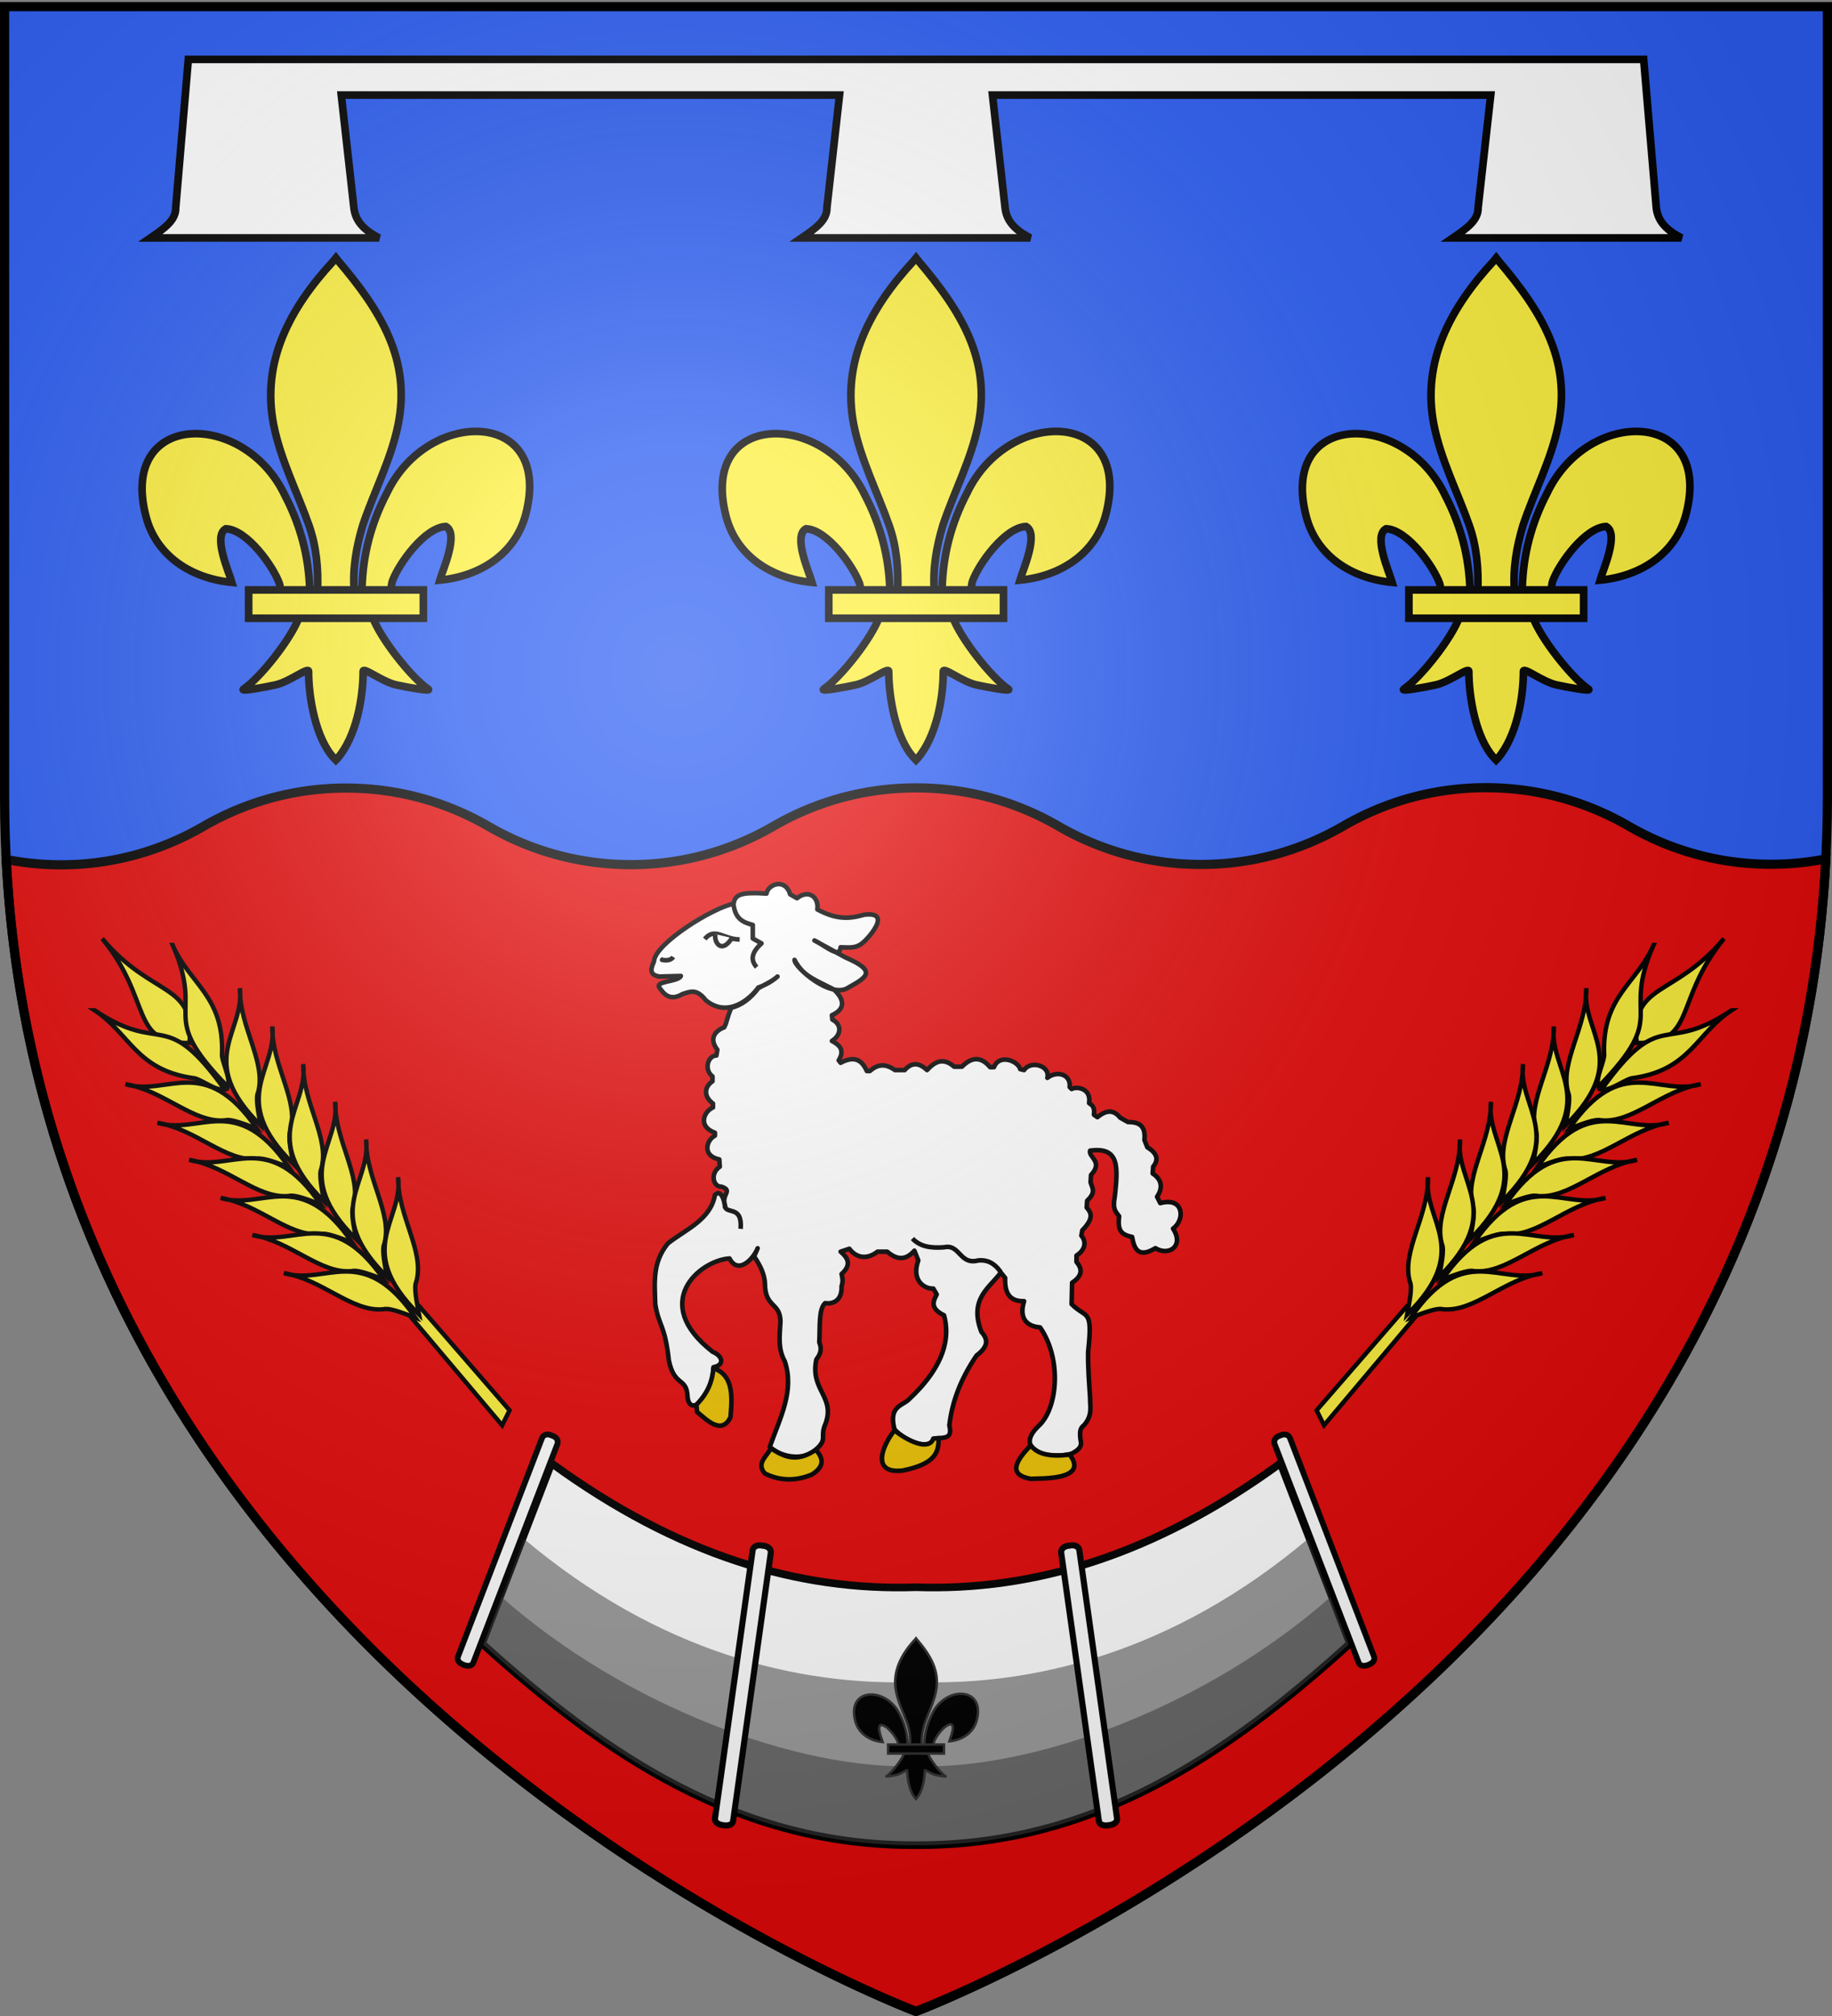
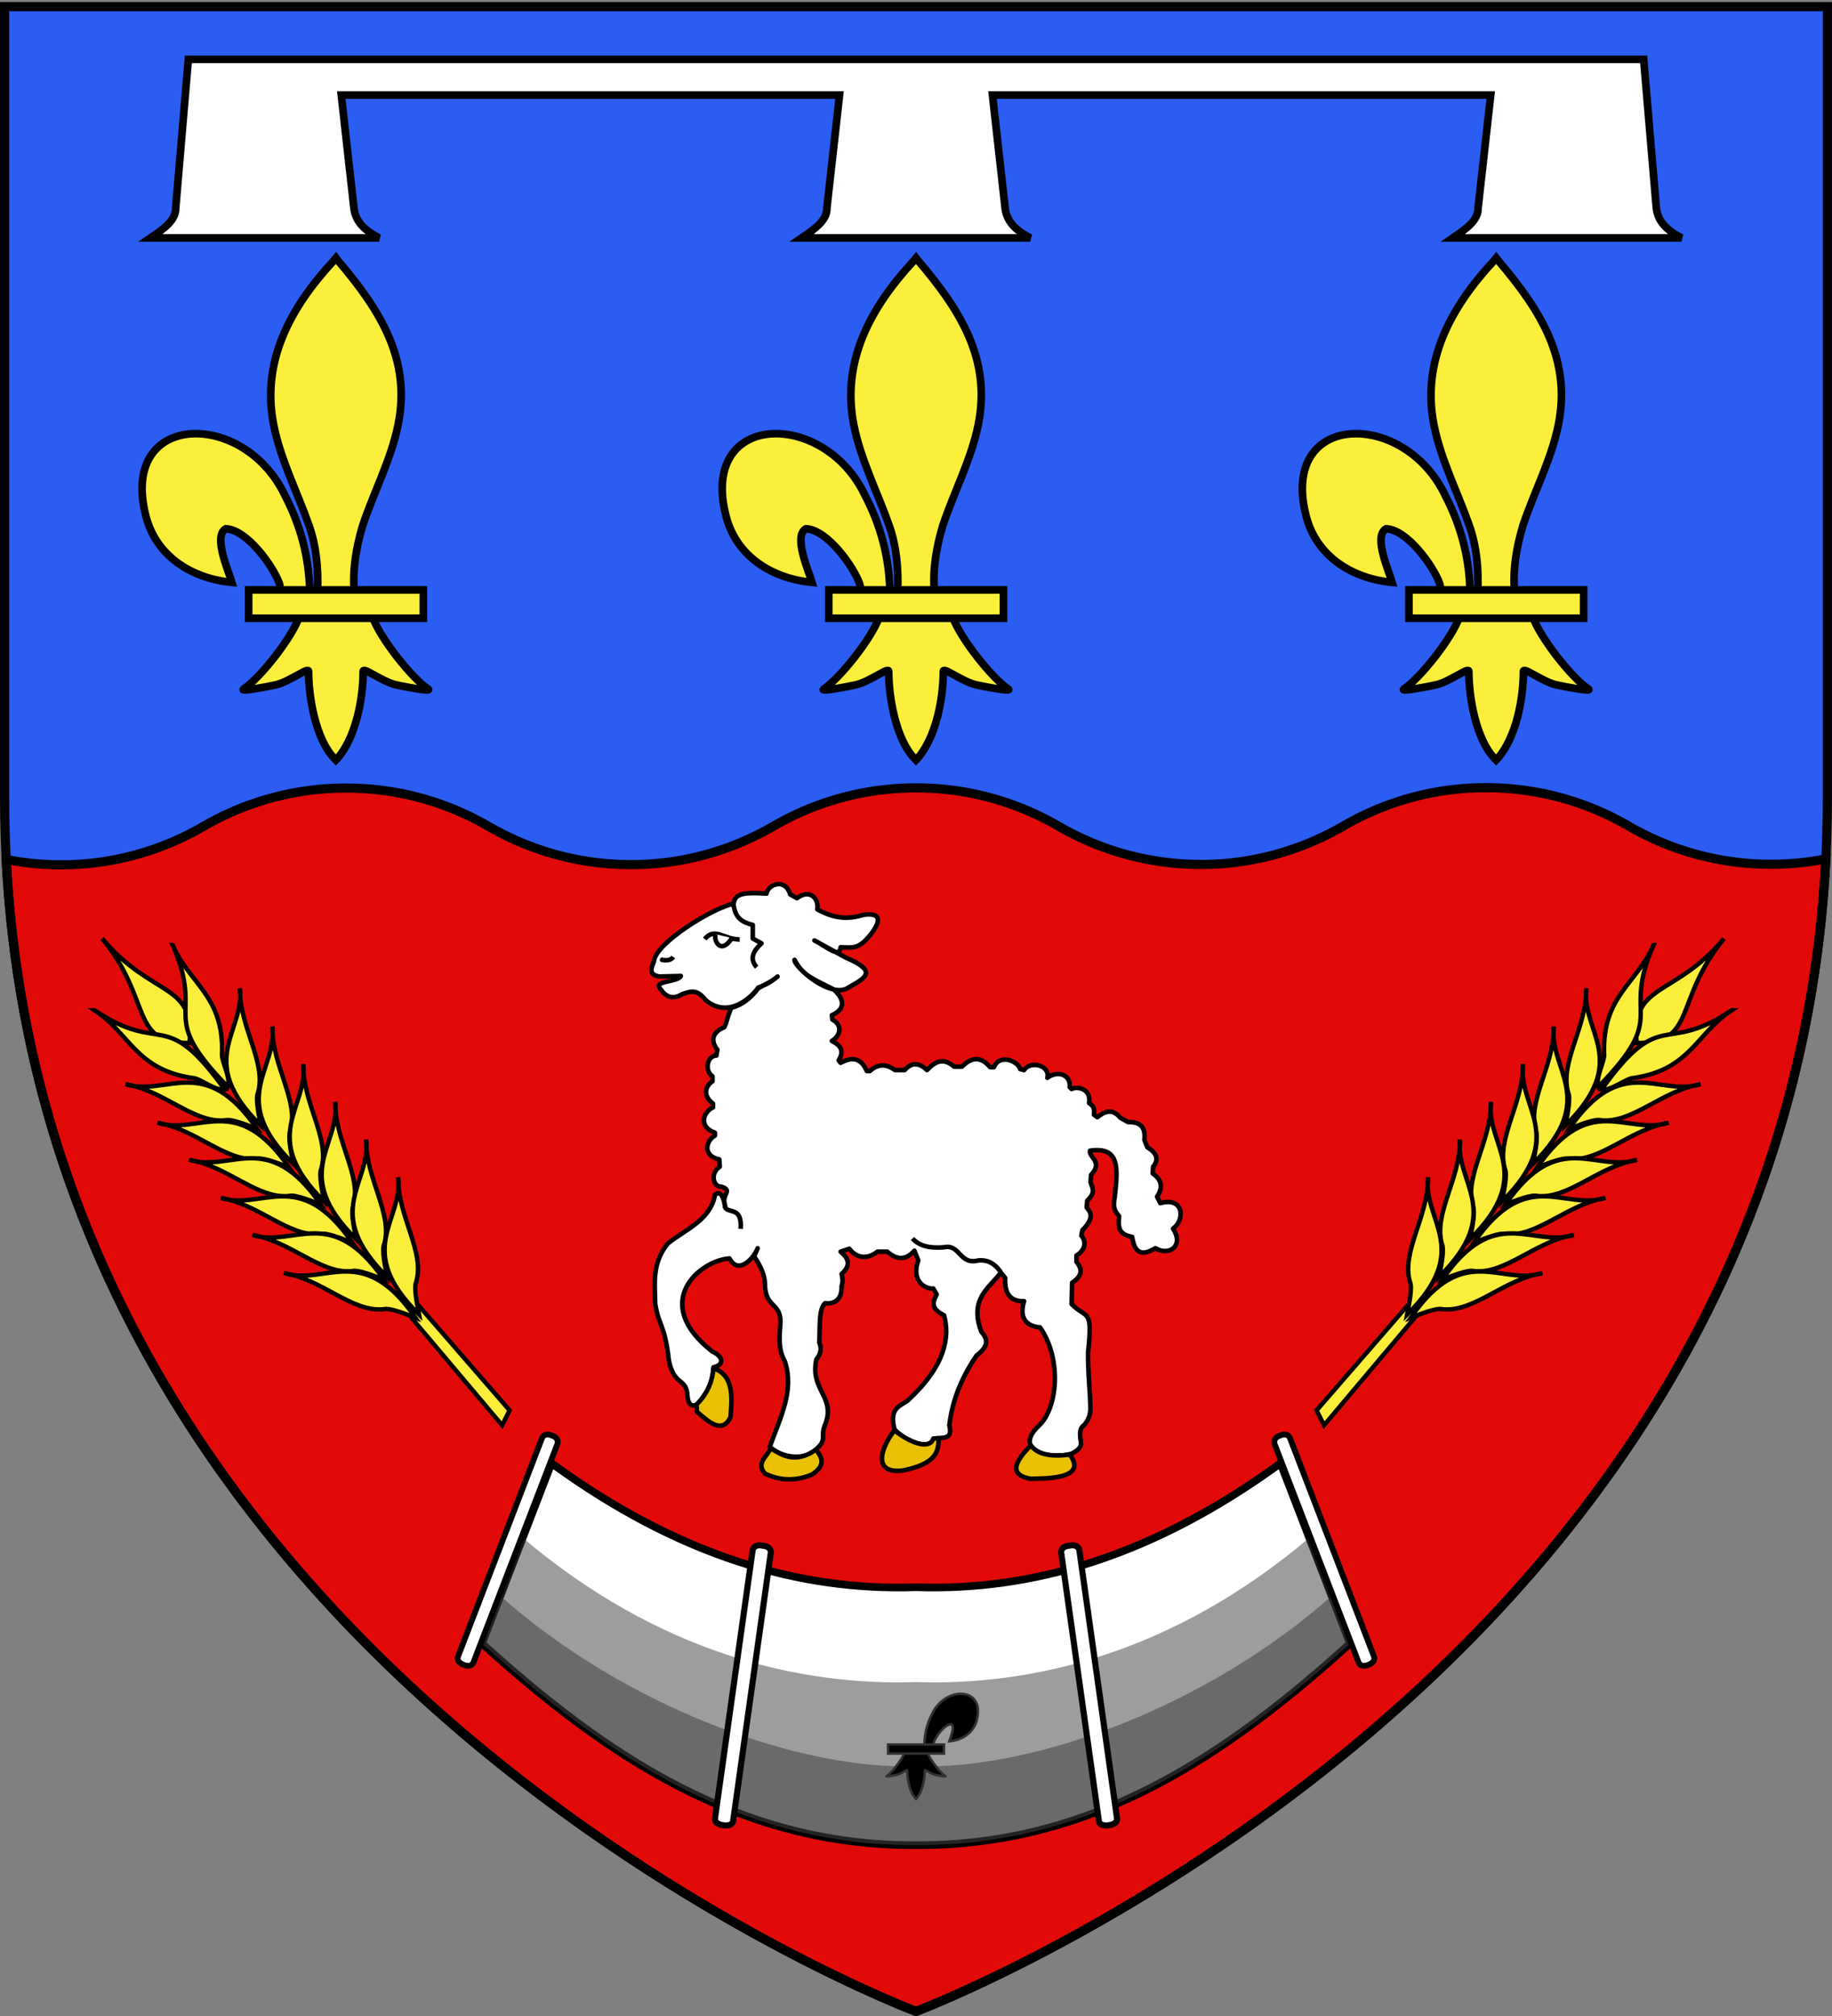
<svg xmlns="http://www.w3.org/2000/svg" xmlns:xlink="http://www.w3.org/1999/xlink" width="600" height="660" version="1.0">
  <rect width="100%" height="100%" fill="#808080" stroke="none" />
  <desc>Flag of Canton of Valais (Wallis)</desc>
  <defs>
    <radialGradient xlink:href="#a" id="d" cx="221.445" cy="226.331" r="300" fx="221.445" fy="226.331" gradientTransform="matrix(1.353 0 0 1.349 -77.63 -85.747)" gradientUnits="userSpaceOnUse" />
    <linearGradient id="a">
      <stop offset="0" style="stop-color:white;stop-opacity:.314" />
      <stop offset=".19" style="stop-color:white;stop-opacity:.251" />
      <stop offset=".6" style="stop-color:#6b6b6b;stop-opacity:.125" />
      <stop offset="1" style="stop-color:black;stop-opacity:.125" />
    </linearGradient>
  </defs>
  <g style="display:inline">
    <path d="M300 658.5s298.5-112.32 298.5-397.772V2.176H1.5v258.552C1.5 546.18 300 658.5 300 658.5" style="fill:#2b5df2;fill-opacity:1;fill-rule:evenodd;stroke:none;stroke-width:1px;stroke-linecap:butt;stroke-linejoin:miter;stroke-opacity:1" />
    <path d="M486.656 257.875c-17.012 0-32.916 4.574-46.656 12.531C426.257 278.37 410.362 283 393.344 283c-17.012 0-32.948-4.574-46.688-12.531-13.742-7.963-29.638-12.532-46.656-12.531-17.012 0-32.917 4.573-46.656 12.53-13.743 7.963-29.67 12.594-46.688 12.594-17.012 0-32.917-4.573-46.656-12.53C146.257 262.568 130.362 258 113.344 258a92.85 92.85 0 0 0-46.688 12.531C52.914 278.494 37.018 283.125 20 283.125c-6.15 0-12.159-.611-17.969-1.75C15.947 551.596 300 658.5 300 658.5s284.207-106.952 298-377.312a92.6 92.6 0 0 1-18 1.75c-17.012 0-32.917-4.574-46.656-12.532-13.743-7.962-29.67-12.531-46.688-12.531z" style="fill:#e20909;fill-opacity:1;stroke:#000;stroke-width:3;stroke-miterlimit:4;stroke-dasharray:none;stroke-opacity:1" />
  </g>
  <g id="b" style="display:inline">
    <g style="fill:#fcef3c;fill-opacity:1;stroke:#000;stroke-width:1.856;stroke-miterlimit:4;stroke-dasharray:none;stroke-opacity:1;display:inline">
      <g style="stroke:#000;stroke-width:1.623;stroke-miterlimit:4;stroke-dasharray:none;stroke-opacity:1">
        <path d="m1080.004 319.714 34.598-37.12 3.733 3.225-35.789 39.501z" style="fill:#fcef3c;fill-opacity:1;fill-rule:evenodd;stroke:#000;stroke-width:1.623;stroke-linecap:butt;stroke-linejoin:miter;stroke-miterlimit:4;stroke-dasharray:none;stroke-opacity:1" transform="scale(-.887 .887)rotate(-2.03 6113.48 36209.38)" />
        <g style="fill:#fcef3c;fill-opacity:1;stroke:#000;stroke-width:1.623;stroke-miterlimit:4;stroke-dasharray:none;stroke-opacity:1">
          <path d="M1236.49 151.036c-19.492 22.086-11.329 38.487-33.552 37.355-1.55-22.515 14.378-16.025 33.552-37.355z" style="fill:#fcef3c;fill-opacity:1;fill-rule:evenodd;stroke:#000;stroke-width:1.623;stroke-linecap:butt;stroke-linejoin:miter;stroke-miterlimit:4;stroke-dasharray:none;stroke-opacity:1;display:inline" transform="scale(-.887 .887)rotate(-2.03 6113.48 36209.38)" />
          <g style="fill:#fcef3c;fill-opacity:1;stroke:#000;stroke-width:1.623;stroke-miterlimit:4;stroke-dasharray:none;stroke-opacity:1">
            <path d="M1210.439 152.46c-13.245 27.249 5.454 25.133-22.223 51.588-1.133-3.377 2.916-9.587 2.551-12.342.138-21.16 13.048-25.216 19.672-39.246zM1185.042 167.54c-2.531 16.137 15.772 27.116-9.524 50.397.91-4.095 2.412-9.997 1.461-12.117-2.788-11.344 7.74-23.86 8.063-38.28z" style="fill:#fcef3c;fill-opacity:1;fill-rule:evenodd;stroke:#000;stroke-width:1.623;stroke-linecap:butt;stroke-linejoin:miter;stroke-miterlimit:4;stroke-dasharray:none;stroke-opacity:1;display:inline" transform="scale(-.887 .887)rotate(-2.03 6113.48 36209.38)" />
            <path d="M1172.578 181.23c-2.53 16.138 15.772 27.117-9.524 50.397.91-4.095 2.412-9.997 1.461-12.117-2.788-11.344 7.74-23.86 8.063-38.28z" style="fill:#fcef3c;fill-opacity:1;fill-rule:evenodd;stroke:#000;stroke-width:1.623;stroke-linecap:butt;stroke-linejoin:miter;stroke-miterlimit:4;stroke-dasharray:none;stroke-opacity:1;display:inline" transform="scale(-.887 .887)rotate(-2.03 6113.48 36209.38)" />
            <path d="M1160.673 194.722c-2.53 16.138 15.773 27.117-9.524 50.397.91-4.095 2.412-9.997 1.461-12.117-2.788-11.344 7.74-23.86 8.063-38.28z" style="fill:#fcef3c;fill-opacity:1;fill-rule:evenodd;stroke:#000;stroke-width:1.623;stroke-linecap:butt;stroke-linejoin:miter;stroke-miterlimit:4;stroke-dasharray:none;stroke-opacity:1;display:inline" transform="scale(-.887 .887)rotate(-2.03 6113.48 36209.38)" />
            <path d="M1148.372 208.214c-2.531 16.138 15.772 27.117-9.524 50.397.91-4.095 2.411-9.997 1.46-12.117-2.787-11.344 7.74-23.86 8.064-38.28z" style="fill:#fcef3c;fill-opacity:1;fill-rule:evenodd;stroke:#000;stroke-width:1.623;stroke-linecap:butt;stroke-linejoin:miter;stroke-miterlimit:4;stroke-dasharray:none;stroke-opacity:1;display:inline" transform="scale(-.887 .887)rotate(-2.03 6113.48 36209.38)" />
            <path d="M1136.467 221.706c-2.531 16.138 15.772 27.117-9.524 50.397.91-4.095 2.412-9.997 1.461-12.117-2.788-11.344 7.74-23.86 8.063-38.28z" style="fill:#fcef3c;fill-opacity:1;fill-rule:evenodd;stroke:#000;stroke-width:1.623;stroke-linecap:butt;stroke-linejoin:miter;stroke-miterlimit:4;stroke-dasharray:none;stroke-opacity:1;display:inline" transform="scale(-.887 .887)rotate(-2.03 6113.48 36209.38)" />
            <path d="M1124.165 235.198c-2.53 16.138 15.773 27.117-9.524 50.397.91-4.095 2.412-9.996 1.461-12.117-2.788-11.344 7.74-23.86 8.063-38.28z" style="fill:#fcef3c;fill-opacity:1;fill-rule:evenodd;stroke:#000;stroke-width:1.623;stroke-linecap:butt;stroke-linejoin:miter;stroke-miterlimit:4;stroke-dasharray:none;stroke-opacity:1;display:inline" transform="scale(-.887 .887)rotate(-2.03 6113.48 36209.38)" />
          </g>
          <g style="fill:#fcef3c;fill-opacity:1;stroke:#000;stroke-width:1.623;stroke-miterlimit:4;stroke-dasharray:none;stroke-opacity:1;display:inline">
            <path d="M1210.439 152.46c-13.245 27.249 5.454 25.133-22.223 51.588-1.133-3.377 2.916-9.587 2.551-12.342.138-21.16 13.048-25.216 19.672-39.246zM1185.042 167.54c-2.531 16.137 15.772 27.116-9.524 50.397.91-4.095 2.412-9.997 1.461-12.117-2.788-11.344 7.74-23.86 8.063-38.28z" style="fill:#fcef3c;fill-opacity:1;fill-rule:evenodd;stroke:#000;stroke-width:1.623;stroke-linecap:butt;stroke-linejoin:miter;stroke-miterlimit:4;stroke-dasharray:none;stroke-opacity:1;display:inline" transform="rotate(-81.97 664.862 833.032)scale(.887)" />
            <path d="M1172.578 181.23c-2.53 16.138 15.772 27.117-9.524 50.397.91-4.095 2.412-9.997 1.461-12.117-2.788-11.344 7.74-23.86 8.063-38.28z" style="fill:#fcef3c;fill-opacity:1;fill-rule:evenodd;stroke:#000;stroke-width:1.623;stroke-linecap:butt;stroke-linejoin:miter;stroke-miterlimit:4;stroke-dasharray:none;stroke-opacity:1;display:inline" transform="rotate(-81.97 664.862 833.032)scale(.887)" />
            <path d="M1160.673 194.722c-2.53 16.138 15.773 27.117-9.524 50.397.91-4.095 2.412-9.997 1.461-12.117-2.788-11.344 7.74-23.86 8.063-38.28z" style="fill:#fcef3c;fill-opacity:1;fill-rule:evenodd;stroke:#000;stroke-width:1.623;stroke-linecap:butt;stroke-linejoin:miter;stroke-miterlimit:4;stroke-dasharray:none;stroke-opacity:1;display:inline" transform="rotate(-81.97 664.862 833.032)scale(.887)" />
            <path d="M1148.372 208.214c-2.531 16.138 15.772 27.117-9.524 50.397.91-4.095 2.411-9.997 1.46-12.117-2.787-11.344 7.74-23.86 8.064-38.28z" style="fill:#fcef3c;fill-opacity:1;fill-rule:evenodd;stroke:#000;stroke-width:1.623;stroke-linecap:butt;stroke-linejoin:miter;stroke-miterlimit:4;stroke-dasharray:none;stroke-opacity:1;display:inline" transform="rotate(-81.97 664.862 833.032)scale(.887)" />
            <path d="M1136.467 221.706c-2.531 16.138 15.772 27.117-9.524 50.397.91-4.095 2.412-9.997 1.461-12.117-2.788-11.344 7.74-23.86 8.063-38.28z" style="fill:#fcef3c;fill-opacity:1;fill-rule:evenodd;stroke:#000;stroke-width:1.623;stroke-linecap:butt;stroke-linejoin:miter;stroke-miterlimit:4;stroke-dasharray:none;stroke-opacity:1;display:inline" transform="rotate(-81.97 664.862 833.032)scale(.887)" />
            <path d="M1124.165 235.198c-2.53 16.138 15.773 27.117-9.524 50.397.91-4.095 2.412-9.996 1.461-12.117-2.788-11.344 7.74-23.86 8.063-38.28z" style="fill:#fcef3c;fill-opacity:1;fill-rule:evenodd;stroke:#000;stroke-width:1.623;stroke-linecap:butt;stroke-linejoin:miter;stroke-miterlimit:4;stroke-dasharray:none;stroke-opacity:1;display:inline" transform="rotate(-81.97 664.862 833.032)scale(.887)" />
          </g>
        </g>
      </g>
    </g>
  </g>
  <use xlink:href="#b" width="600" height="660" style="display:inline" transform="matrix(-1 0 0 1 598.092 0)" />
  <g id="c" style="display:inline">
-     <path d="M308.553 200.754c.256-11.152 3.015-21.517 8.152-31.34 13.448-28.293 54.526-27.617 45.47 6.986-3.336 12.751-14.671 20.246-28.137 21.531.972-3.36 6.318-15.237 2.003-17.561-6.901.26-15.47 12.187-17.531 17.874-.298.817-.214 1.76-.547 2.563" style="fill:#fcef3c;fill-opacity:1;fill-rule:evenodd;stroke:#000;stroke-width:2.5;stroke-linecap:butt;stroke-linejoin:miter;stroke-miterlimit:4;stroke-dasharray:none;stroke-opacity:1;display:inline" transform="translate(0 -8)" />
    <path d="M291.446 201.491c-.257-11.152-3.015-21.517-8.152-31.34-13.449-28.293-54.526-27.617-45.471 6.987 3.337 12.75 14.671 20.245 28.137 21.53-.972-3.36-6.318-15.237-2.002-17.56 6.9.26 15.47 12.186 17.53 17.873.298.817.215 1.76.547 2.564" style="fill:#fcef3c;fill-opacity:1;fill-rule:evenodd;stroke:#000;stroke-width:2.5;stroke-linecap:butt;stroke-linejoin:miter;stroke-miterlimit:4;stroke-dasharray:none;stroke-opacity:1" transform="translate(0 -8)" />
    <path d="M299.204 93.446c-14.168 15.273-23.681 32.933-19.58 53.645 2.262 11.427 7.747 22.01 11.615 33.02 2.419 6.906 3.037 14.12 2.751 21.38h12.02c-.575-7.313.686-14.4 2.751-21.38 3.686-11.078 9.293-21.584 11.616-33.02 4.343-21.38-5.851-37.504-19.519-53.578l-.835-1.065z" style="fill:#fcef3c;fill-opacity:1;fill-rule:nonzero;stroke:#000;stroke-width:2.5;stroke-linecap:butt;stroke-linejoin:miter;stroke-miterlimit:4;stroke-dasharray:none;stroke-opacity:1" transform="translate(0 -8)" />
    <path d="M287.994 209.956c-2.513 7.044-12.76 19.943-18.203 23.62-1.411.953 6.748-.55 10.4-1.35 4.792-1.05 11.02-6.156 10.874-4.354-.014 8.25 2.306 22.018 8.353 28.344l.573.61.591-.61c6.044-7.05 8.323-19.447 8.354-28.344-.146-1.802 6.081 3.303 10.873 4.354 3.653.8 11.812 2.303 10.4 1.35-5.442-3.677-15.683-16.576-18.197-23.62z" style="fill:#fcef3c;fill-opacity:1;fill-rule:evenodd;stroke:#000;stroke-width:2.5;stroke-linecap:butt;stroke-linejoin:miter;stroke-miterlimit:4;stroke-dasharray:none;stroke-opacity:1" transform="translate(0 -8)" />
    <path d="M271.435 201.132h57.22v9.271h-57.22z" style="fill:#fcef3c;fill-opacity:1;stroke:#000;stroke-width:2.5;stroke-miterlimit:4;stroke-dasharray:none;stroke-opacity:1" transform="translate(0 -8)" />
  </g>
  <use xlink:href="#c" width="600" height="660" style="display:inline" transform="translate(-190)" />
  <use xlink:href="#c" width="600" height="660" style="display:inline" transform="translate(190)" />
  <path d="M325.045 19.436H538.32l4.131 48.577c.435 3.928 2.747 7.076 8.261 9.871h-74.874c4.81-3.29 8.333-5.85 8.26-9.871l4.132-36.895H325.045l4.13 36.895c.435 3.928 2.747 7.076 8.262 9.871h-74.875c4.81-3.29 8.334-5.85 8.261-9.871l4.13-36.895H111.77l4.131 36.895c.435 3.928 2.746 7.076 8.261 9.871H49.286c4.81-3.29 8.334-5.85 8.262-9.871l4.13-48.577h263.367z" style="display:inline;fill:#fff;fill-opacity:1;stroke:#000;stroke-width:2.5;stroke-miterlimit:4;stroke-opacity:1;stroke-dasharray:none" />
  <path d="M149.055 113.412c-3.157 2.8-6.76 4.706-10.632 6.075-4.624 6.517-16.962 16.99-29.032 7.057-5.103-6.627-8.596-4.796-12.955-3.436-7.221 4.395-10.68-.772-12.549-3.352-3.295-4.029 10.306-3.228 11.697-6.658l-11.835.314c-6.11-.93-4.625-4.623-3.038-8.353.522-9.98 32.89-29.862 44.044-31.893.771-5.437 4.684-6.456 18.225-5.64.712-5.053 10.316-8.883 13.072.427l3.76 2.148c6.895-5.361 12.241-.094 11.275 6.175 9.665 5.261 16.914 5.657 25.774 2.953 8.498-1.09 10.608 2.366 3.222 11.545-5.832 6.828-8.058 6.831-16.109 6.443-.641 6.531-8.07-.695-14.498-3.758l17.183 9.396c17.679 7.62 11.828 10.889 1.61 16.646-9.73 6.588-30.092-11.458-29.8-15.303 4.627 8.59 9.552 10.2 21.778 16.374 6.712 6.352 5.64 11.187-1.105 14.232l.268 2.416c5.354 2.774 5.02 8.403-.268 11.814 3.497 1.847 7.574 4.574 3.758 10.739l1.074 1.342c8.133-4.388 12.029-.959 14.498 4.564h1.61c4.296-3.66 8.324-4.453 13.962-.537h5.37q5.637-6.442 12.35 0c4.187-4.471 8.722-7.322 15.034-1.88h4.296c5.548-5.643 10.738-5.542 15.571.27h2.148c2.927-7.564 13.296-3.479 14.498 1.073l2.148.537c3.666-5.54 14.584-2.496 12.887 4.296 5.434-4.246 13.085-1.919 12.35 5.1l1.073 1.075c2.567-1.546 10.968-.625 9.666 7.786 1.517 1.11 3.241 1.876 2.684 6.443l1.88 1.342c4.206-3.323 8.412-4.926 12.618.269l4.296 2.416c5.53-.005 9.975 1.437 9.128 9.934l1.611 4.027q8.054 4.833 3.222 10.74l-.269 3.758c5.572 3.63 5.413 8.497 2.417 12.84l1.795 3.546c13.314-3.612 13.688 9.445 7.045 14.091 6.28 9.55-2.236 15.428-9.741 10.816-9.533 5.82-11.78.21-12.892-6.221-6.088-1.237-8.154-3.611-7.176-11.414-1.915-2.623-3.76-3.684-2.39-11.06 1.706-15.733 2.807-27.57-13.691-25.217-.956 3.67 7.468 5.996.537 13.424l-.269 4.028c1.027 3.387 3.098 5.496-1.88 10.202l-.268 3.758c2.32 2.764 4.374 5.65-2.416 12.619l-.537 2.953c2.595 2.864 2.685 7.607-2.685 11.008v3.49c2.908 3.562 3.907 7.272-2.416 11.544l-.269 11.813c8.223 8.41 11.82 1.796 9.129 26.311-.162 8.796.564 17.157 1.074 25.237-.086 4.96 1.536 9.676-3.222 15.303-1.936 1.588-2.623 2.72-2.148 7.518.288 2.417 1.797 4.976-4.833 8.323-12.772 3.724-32.416-1.833-18.256-15.304 10.494-9.516 13.04-36.828.805-54.5-9.192-.774-11.26-6.855-8.86-14.498-6.7.198-10.913-3.085-10.47-12.887l-2.416-2.954c-5.912 8.293-17.819 14.375-10.74 32.755 3.066 3.593 4.843 7.444-2.684 13.155-9.286 13.664-13.612 26.426-15.035 38.66 2.136 8.33-3.885 6.213-8.591 7.518-2.237 5.922-14.51 2.473-21.747-5.37-3.18-12.09 3.29-12.774 7.517-16.108 20.868-19.326 23.161-35.19 19.868-46.984-8.837-4.239-5.143-8.925-4.027-11.544l-1.88-3.222c-4.13.388-12.497-3.793-8.322-15.572l-2.148-5.37c-4.066 4.592-8.827 5.94-15.035.538h-5.37c-6.47 5.01-12.303 2.873-15.571-1.611l-4.833 1.61c3.7 3.198 6.457 7.014.537 12.35.455 2.01.94 4.006 0 6.713.314 7.826-4.477 10.082-9.128 9.396-3.685 3.447-2.72 13.047-3.222 21.747 1.069 2.567 1.52 5.43-1.61 9.397-3.62 16.952 10.52 20.442 5.1 35.439-3.45 7.62 1.513 8.392-5.427 14.43-5.581 5.806-18.1 5.097-25.448-1.543 5.772-16.262 13.73-30.897 8.323-47.252-3.644-6.648-3.044-12.707-2.416-22.015-.113-10.808-8.484-7.437-8.591-20.942-.104-4.648-2.288-9.712-5.969-15.076l1.941-4.523c-2.425 6.125-10.827 14.736-15.571 5.638-16.358 1.045-44.284 24.35-9.397 51.548 5.975 2.574 6.63 7.455.537 8.591-.44 10.68-4.697 15.253-8.591 20.405q-5.638 2.953-5.907-5.907c-1.166-8.663-7.248-4.237-10.202-18.256-2.2-20.047-5.496-18.615-7.517-31.144-.32-12.294-1.672-22.837 6.98-33.56 10.139-7.938 23.636-13.056 26.042-26.847.04.245 3.573-4.764 5.638 6.175-2.396-6.753 4.768-8.41-2.147-10.74-4.146.313-6.585-7.05-.806-11.007l-.268-4.027c-9.74-2.026-7.129-10.704-2.417-13.155v-1.611c-9.583-3.438-6.187-11.744-1.074-13.961v-2.148c-5.623-4.264-4.529-9.475-.268-12.35v-2.685c-4.92-3.65-2.574-11.552 2.148-11.544l.537-3.222c-4.995-6.4-.823-10.667 3.758-12.35 1.68-3.066 1.147-4.193 3.932-10.826 5.72-1.393 10.659-5.13 14.947-10.818 2.788-1.671 7.31-3.513 10.637-6.46z" style="opacity:1;fill:#fff;fill-opacity:1;fill-rule:evenodd;stroke:#000;stroke-width:2.534;stroke-linecap:butt;stroke-linejoin:round;stroke-miterlimit:4;stroke-dasharray:none;stroke-opacity:1" transform="matrix(.592 0 0 .592 166.402 252.563)" />
  <path d="M124.64 72.786c.82 9.088 5.716 10.702 10.74 12.081v7.518l4.832 2.684c-6.172 5.604-5.781 9.692-2.685 13.156M128.13 92.922c-9.007-.141-13.784-6.958-19.33-.269" style="opacity:1;fill:#fff;fill-opacity:1;fill-rule:evenodd;stroke:#000;stroke-width:2.534;stroke-linecap:butt;stroke-linejoin:round;stroke-miterlimit:4;stroke-dasharray:none;stroke-opacity:1" transform="matrix(.592 0 0 .592 166.402 252.563)" />
  <path d="M114.707 89.968c-.951 4.36 3.356 11.322 9.128 2.148M91.35 102.587c-.992 1.604-3.037 2.154-6.176 1.61l.806-.536M128.668 252.934c.951-13.26-7.726-7.687-8.86-12.618M223.709 258.304c4.115 4.334 9.758 5.418 17.45 4.833 8.95-1.998 8.503 10.054 19.063 7.248 4.533-.38 8.531 1.104 12.35 6.444" style="opacity:1;fill:#fff;fill-opacity:1;fill-rule:evenodd;stroke:#000;stroke-width:2.534;stroke-linecap:butt;stroke-linejoin:round;stroke-miterlimit:4;stroke-dasharray:none;stroke-opacity:1" transform="matrix(.592 0 0 .592 166.402 252.563)" />
  <path d="M113.633 329.987c10.52 3.704 10.627 14.152 9.397 27.117-5.03 10.462-13.828.708-18.525-2.954l-.269-4.027c6.329-6.312 8.778-13.11 9.397-20.136zM145.313 374.286c-1.996 4.486-8.317 8.186-3.221 13.961 8.68 4.26 17.361 4.15 26.042.537 7.692-5 5.778-9.4 2.148-13.692-11.133 7.692-18.292 3.366-24.969-.806zM213.775 364.353c-6.918 8.732-12.973 24.059 4.296 22.283 19.06-3.759 20.146-10.683 20.136-17.988l-2.954.269c-2.326 6.962-14.318 1.306-21.478-4.564zM289.217 372.675c-9.188 9.238-12.2 16.417 0 18.525 4.471-.406 32.546 1.122 21.479-13.424-10.152 1.293-17.764.044-21.479-5.1z" style="opacity:1;fill:#eac102;fill-opacity:1;fill-rule:evenodd;stroke:#000;stroke-width:2.534;stroke-linecap:butt;stroke-linejoin:round;stroke-miterlimit:4;stroke-dasharray:none;stroke-opacity:1" transform="matrix(.592 0 0 .592 166.402 252.563)" />
  <path d="m180.625 479.031-22.75 59.031c40.5 36.667 84.293 66.31 142.125 66 57.832.31 101.625-29.333 142.125-66l-22.75-59.03C377.968 509.22 338.358 520.933 300 519.624c-38.358 1.309-77.968-10.405-119.375-40.594z" style="display:inline;fill:#fff;fill-opacity:1;stroke:#000;stroke-width:2.5;stroke-linecap:butt;stroke-linejoin:round;stroke-miterlimit:4;stroke-dasharray:none;stroke-opacity:1" />
  <path d="m428.792 503.467 13.333 34.596c-40.5 36.666-84.293 66.309-142.125 66v-53.39c38.358 1.31 84.324-9.583 128.792-47.206" style="display:inline;opacity:.475;fill:#313131;fill-opacity:1;stroke:none;stroke-width:3;stroke-linecap:butt;stroke-linejoin:round;stroke-miterlimit:4;stroke-dasharray:none;stroke-opacity:1" />
  <path d="m436.13 522.508 5.995 15.554c-40.5 36.667-84.293 66.31-142.125 66v-25.838c38.358 1.309 95.161-19.404 136.13-55.716" style="display:inline;opacity:.475;fill:#313131;fill-opacity:1;stroke:none;stroke-width:3;stroke-linecap:butt;stroke-linejoin:round;stroke-miterlimit:4;stroke-dasharray:none;stroke-opacity:1" />
  <path d="M349.576 506.108c-1.465.308-2.159 1.283-2.012 2.302l12.308 87.577c.115 1.223 1.254 1.858 3.25 1.563 1.998-.267 2.918-1.19 2.692-2.398l-12.308-87.577c-.16-1.166-1.37-1.98-3.25-1.563a5 5 0 0 0-.68.096z" style="display:inline;fill:#fff;fill-opacity:1;stroke:#000;stroke-width:2;stroke-linecap:butt;stroke-linejoin:round;stroke-miterlimit:4;stroke-dasharray:none;stroke-opacity:1" />
  <path d="M418.698 470.184c-1.217.579-1.598 1.657-1.228 2.618l27.444 71.34c.39 1.165 1.544 1.563 3.232.896 1.7-.64 2.291-1.713 1.806-2.841l-27.444-71.34c-.417-1.1-1.674-1.66-3.232-.896-.209.06-.404.14-.578.223z" style="display:inline;fill:#fff;fill-opacity:1;stroke:#000;stroke-width:1.897;stroke-linecap:butt;stroke-linejoin:round;stroke-miterlimit:4;stroke-dasharray:none;stroke-opacity:1" />
  <path d="m171.208 503.467-13.333 34.596c40.5 36.666 84.293 66.309 142.125 66v-53.39c-38.358 1.31-84.324-9.583-128.792-47.206" style="display:inline;opacity:.475;fill:#313131;fill-opacity:1;stroke:none;stroke-width:3;stroke-linecap:butt;stroke-linejoin:round;stroke-miterlimit:4;stroke-dasharray:none;stroke-opacity:1" />
  <path d="m163.87 522.508-5.995 15.554c40.5 36.667 84.293 66.31 142.125 66v-25.838c-38.358 1.309-95.161-19.404-136.13-55.716" style="display:inline;opacity:.475;fill:#313131;fill-opacity:1;stroke:none;stroke-width:3;stroke-linecap:butt;stroke-linejoin:round;stroke-miterlimit:4;stroke-dasharray:none;stroke-opacity:1" />
  <path d="M250.424 506.108c1.465.308 2.159 1.283 2.012 2.302l-12.308 87.577c-.115 1.223-1.254 1.858-3.25 1.563-1.998-.267-2.918-1.19-2.692-2.398l12.308-87.577c.16-1.166 1.37-1.98 3.25-1.563.24.015.471.052.68.096z" style="display:inline;fill:#fff;fill-opacity:1;stroke:#000;stroke-width:2;stroke-linecap:butt;stroke-linejoin:round;stroke-miterlimit:4;stroke-dasharray:none;stroke-opacity:1" />
  <path d="M181.302 470.184c1.217.579 1.598 1.657 1.228 2.618l-27.444 71.34c-.39 1.165-1.544 1.563-3.232.896-1.7-.64-2.291-1.713-1.806-2.841l27.444-71.34c.417-1.1 1.674-1.66 3.232-.896.209.06.404.14.578.223z" style="display:inline;fill:#fff;fill-opacity:1;stroke:#000;stroke-width:1.897;stroke-linecap:butt;stroke-linejoin:round;stroke-miterlimit:4;stroke-dasharray:none;stroke-opacity:1" />
  <path d="M308.553 192.754c.256-11.152 3.015-21.517 8.152-31.34 13.448-28.293 54.526-27.617 45.47 6.986-3.336 12.751-14.671 20.246-28.137 21.531.972-3.36 6.318-15.237 2.003-17.561-6.901.26-15.47 12.187-17.531 17.874-.298.817-.214 1.76-.547 2.563" style="fill:#000;fill-opacity:1;fill-rule:evenodd;stroke:#313131;stroke-width:2.5;stroke-linecap:butt;stroke-linejoin:miter;stroke-miterlimit:4;stroke-dasharray:none;stroke-opacity:1;display:inline" transform="matrix(.32 0 0 .32 204 509.313)" />
-   <path d="M291.446 193.491c-.257-11.152-3.015-21.517-8.152-31.34-13.449-28.293-54.526-27.617-45.471 6.987 3.337 12.75 14.671 20.245 28.137 21.53-.972-3.36-6.318-15.237-2.002-17.56 6.9.26 15.47 12.186 17.53 17.873.298.817.215 1.76.547 2.564" style="fill:#000;fill-opacity:1;fill-rule:evenodd;stroke:#313131;stroke-width:2.5;stroke-linecap:butt;stroke-linejoin:miter;stroke-miterlimit:4;stroke-dasharray:none;stroke-opacity:1" transform="matrix(.32 0 0 .32 204 509.313)" />
-   <path d="M299.204 85.446c-14.168 15.273-23.681 32.933-19.58 53.645 2.262 11.427 7.747 22.01 11.615 33.02 2.419 6.906 3.037 14.12 2.751 21.38h12.02c-.575-7.313.686-14.4 2.751-21.38 3.686-11.078 9.293-21.584 11.616-33.02 4.343-21.38-5.851-37.504-19.519-53.578l-.835-1.065z" style="fill:#000;fill-opacity:1;fill-rule:nonzero;stroke:#313131;stroke-width:2.5;stroke-linecap:butt;stroke-linejoin:miter;stroke-miterlimit:4;stroke-dasharray:none;stroke-opacity:1" transform="matrix(.32 0 0 .32 204 509.313)" />
  <path d="M287.994 201.956c-2.513 7.044-12.76 19.943-18.203 23.62-1.411.953 6.748-.55 10.4-1.35 4.792-1.05 11.02-6.156 10.874-4.354-.014 8.25 2.306 22.018 8.353 28.344l.573.61.591-.61c6.044-7.05 8.323-19.447 8.354-28.344-.146-1.802 6.081 3.303 10.873 4.354 3.653.8 11.812 2.303 10.4 1.35-5.442-3.677-15.683-16.576-18.197-23.62z" style="fill:#000;fill-opacity:1;fill-rule:evenodd;stroke:#313131;stroke-width:2.5;stroke-linecap:butt;stroke-linejoin:miter;stroke-miterlimit:4;stroke-dasharray:none;stroke-opacity:1" transform="matrix(.32 0 0 .32 204 509.313)" />
  <path d="M271.435 193.132h57.22v9.271h-57.22z" style="fill:#000;fill-opacity:1;stroke:#313131;stroke-width:2.5;stroke-miterlimit:4;stroke-dasharray:none;stroke-opacity:1" transform="matrix(.32 0 0 .32 204 509.313)" />
-   <path d="M300 658.5s298.5-112.32 298.5-397.772V2.176H1.5v258.552C1.5 546.18 300 658.5 300 658.5" style="opacity:1;fill:url(#d);fill-opacity:1;fill-rule:evenodd;stroke:none;stroke-width:1px;stroke-linecap:butt;stroke-linejoin:miter;stroke-opacity:1" />
  <path d="M300 658.5S1.5 546.18 1.5 260.728V2.176h597v258.552C598.5 546.18 300 658.5 300 658.5z" style="opacity:1;fill:none;fill-opacity:1;fill-rule:evenodd;stroke:#000;stroke-width:3;stroke-linecap:butt;stroke-linejoin:miter;stroke-miterlimit:4;stroke-dasharray:none;stroke-opacity:1" />
</svg>